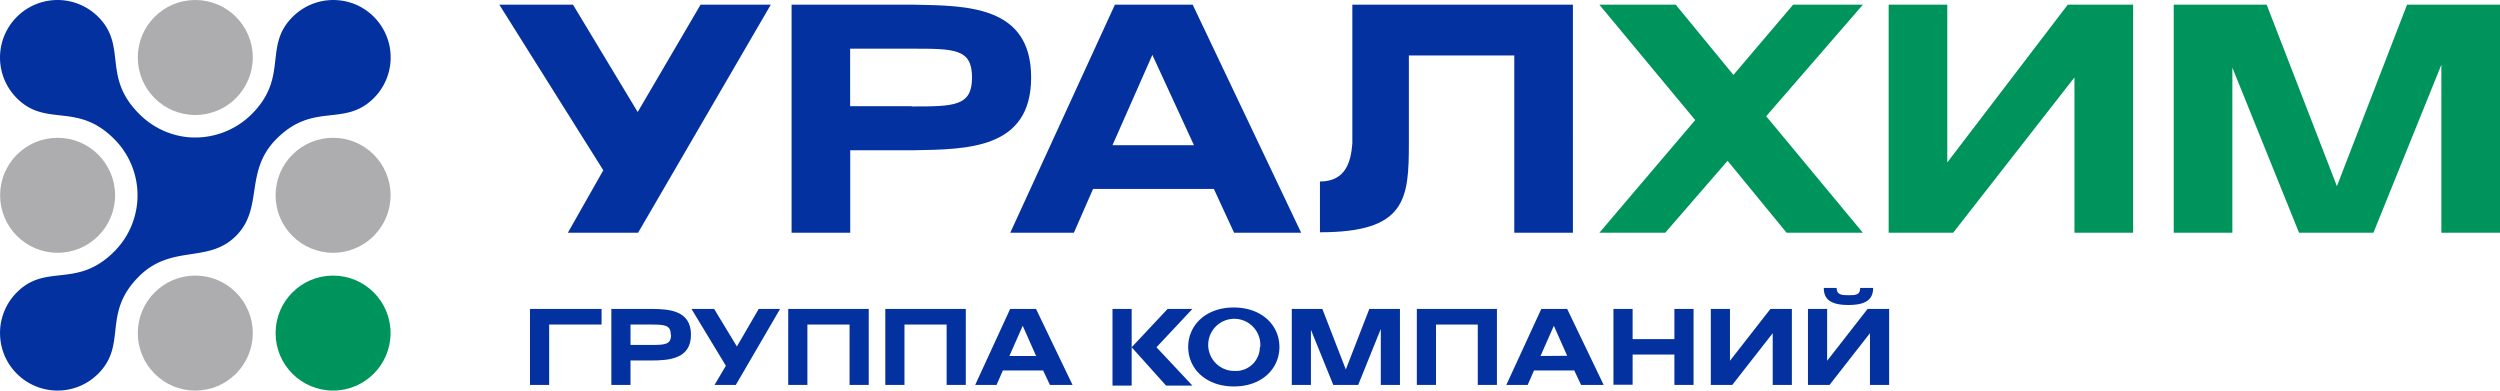
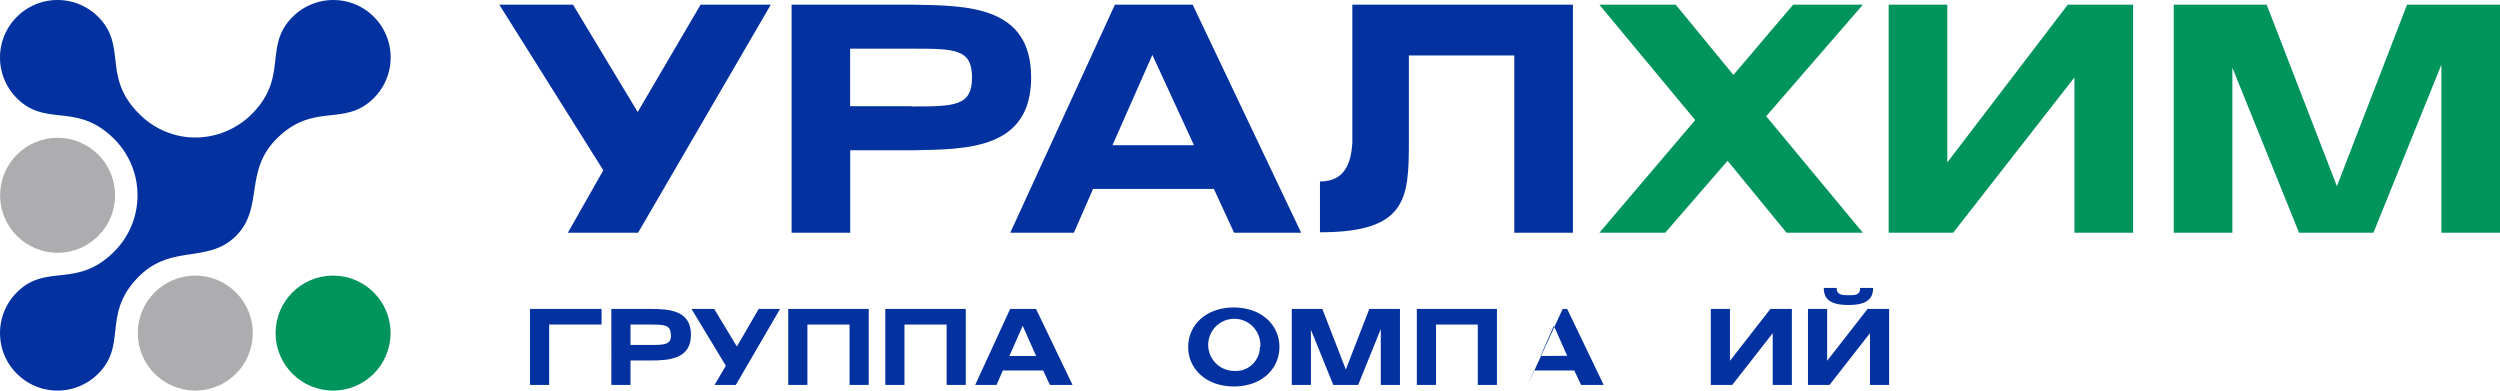
<svg xmlns="http://www.w3.org/2000/svg" id="Layer_2" data-name="Layer 2" viewBox="0 0 260.9 40.77">
  <defs>
    <style>.cls-1{fill:#0332a0;}.cls-2{fill:#00945d;}.cls-3{fill:#adacaf;}</style>
  </defs>
  <g id="_Слой_1-2" data-name=" Слой 1-2">
    <path class="cls-1" d="M141.13.49V14.94h0c-.14,2-.73,4-3.38,4v5.3c9,0,9.28-3.44,9.28-9.35V5.79h11v18.5h6.12V.49Z" />
    <path class="cls-1" d="M107.61,8.08h0c0-7.49-6.68-7.49-12.23-7.59H82.61v23.8h6.12V15.68h6.65c5.55-.1,12.23-.1,12.23-7.6Zm-12.46,3H88.72v-6h6.43c4.47,0,6.29,0,6.29,3S99.62,11.11,95.15,11.11Z" />
    <polygon class="cls-1" points="66.55 11.69 59.8 0.49 52.11 0.49 62.96 17.77 59.26 24.29 66.59 24.29 80.44 0.49 73.11 0.49 66.55 11.69" />
    <path class="cls-1" d="M116.35.49l-10.92,23.8h6.64l2-4.57h12.61l2.11,4.57h7L124.47.49Zm-.25,14.66,4.16-9.42,4.34,9.42Z" />
    <polygon class="cls-2" points="251.2 0.49 243.88 19.43 236.55 0.49 226.85 0.49 226.85 24.29 232.97 24.29 232.97 7.06 239.93 24.29 247.69 24.29 254.78 6.76 254.78 24.29 260.9 24.29 260.9 0.49 251.2 0.49" />
    <polygon class="cls-2" points="203.22 16.95 203.22 0.49 197.1 0.49 197.1 24.29 203.83 24.29 216.49 8.08 216.49 24.29 222.61 24.29 222.61 0.49 215.79 0.49 203.22 16.95" />
    <polygon class="cls-2" points="187.13 0.49 180.9 7.82 174.88 0.49 166.91 0.49 176.91 12.53 166.91 24.29 173.78 24.29 180.29 16.78 186.45 24.29 194.41 24.29 184.32 12.13 194.41 0.49 187.13 0.49" />
    <circle class="cls-2" cx="34.76" cy="34.76" r="6" />
-     <circle class="cls-3" cx="20.38" cy="6" r="6" />
    <circle class="cls-3" cx="6.01" cy="20.38" r="6" />
-     <circle class="cls-3" cx="34.76" cy="20.38" r="6" />
    <circle class="cls-3" cx="20.38" cy="34.76" r="6" />
    <path class="cls-1" d="M35.54.05a6,6,0,0,0-5,1.71h0C27.45,4.83,30.16,8,26.28,11.9a8.37,8.37,0,0,1-6.74,2.41,8.3,8.3,0,0,1-5-2.41C10.61,8,13.32,4.83,10.25,1.76h0a6,6,0,0,0-8.49,0,6,6,0,0,0,0,8.49h0c3.07,3.07,6.25.36,10.14,4.24a8.3,8.3,0,0,1,0,11.78C8,30.16,4.83,27.44,1.76,30.51h0a6,6,0,0,0-1.71,5A5.92,5.92,0,0,0,1.76,39a6,6,0,0,0,8.49,0h0c3.07-3.08.36-6.26,4.24-10.14,3.42-3.42,7.22-1.32,10.14-4.24s.82-6.73,4.24-10.14c3.88-3.88,7.06-1.17,10.14-4.24h0a6,6,0,0,0,0-8.49A5.92,5.92,0,0,0,35.54.05Z" />
    <path class="cls-1" d="M55.28,32.24h7.5v1.63H57.31v6.3h-2V32.24Z" />
    <path class="cls-1" d="M67.91,37.62H65.8v2.55h-2V32.24h4.17c1.93,0,4.14.19,4.14,2.69s-2.21,2.69-4.16,2.69ZM70,34.93c0-1-.6-1.06-2.1-1.06H65.8V36h2.13c1.5,0,2.1-.05,2.1-1.06Z" />
    <path class="cls-1" d="M72.18,32.24h2.35l2.37,3.92,2.28-3.92h2.23l-4.62,7.93H74.57l1.18-2-3.57-5.9Z" />
    <path class="cls-1" d="M90.66,32.24v7.93h-2v-6.3H84.26v6.3h-2V32.24Z" />
    <path class="cls-1" d="M100.79,32.24v7.93h-2v-6.3H94.39v6.3h-2V32.24Z" />
    <path class="cls-1" d="M108.12,32.24l3.81,7.93h-2.36l-.71-1.51h-4.2L104,40.17h-2.23l3.65-7.93Zm0,4.89L106.73,34l-1.39,3.15h2.83Z" />
-     <path class="cls-1" d="M116.1,32.24h2v4l3.75-4h2.59l-3.75,4,3.75,4h-2.75l-3.59-4v4h-2V32.24Z" />
    <path class="cls-1" d="M133.52,36.21c0,2.27-1.83,4.12-4.75,4.12S124,38.48,124,36.21s1.84-4.12,4.75-4.12S133.52,33.92,133.52,36.21Zm-2,0a2.72,2.72,0,1,0-2.71,2.5A2.51,2.51,0,0,0,131.48,36.21Z" />
    <path class="cls-1" d="M146.1,32.24v7.93h-2V34.33l-2.36,5.84h-2.6l-2.33-5.75v5.75h-2V32.24H138l2.45,6.32,2.45-6.32h3.23Z" />
    <path class="cls-1" d="M156.22,32.24v7.93h-2v-6.3h-4.36v6.3h-2V32.24Z" />
-     <path class="cls-1" d="M163.55,32.24l3.81,7.93H165l-.71-1.51h-4.2l-.66,1.51H157.2l3.65-7.93Zm0,4.89L162.16,34l-1.39,3.15Z" />
-     <path class="cls-1" d="M174.74,35.39V32.24h2v7.93h-2V37h-4.36v3.15h-2V32.24h2v3.15Z" />
+     <path class="cls-1" d="M163.55,32.24l3.81,7.93H165l-.71-1.51h-4.2l-.66,1.51l3.65-7.93Zm0,4.89L162.16,34l-1.39,3.15Z" />
    <path class="cls-1" d="M184.72,32.24H187v7.93h-2v-5.4l-4.22,5.4h-2.24V32.24h2v5.41l4.22-5.41Z" />
    <path class="cls-1" d="M194.91,32.24h2.24v7.93h-2v-5.4l-4.22,5.4h-2.25V32.24h2v5.41l4.22-5.41Zm-4.58-2.19h1.34c0,.71.52.76,1.23.76s1.23,0,1.23-.76h1.35c0,1.15-.68,1.78-2.58,1.78S190.33,31.2,190.33,30.05Z" />
  </g>
</svg>